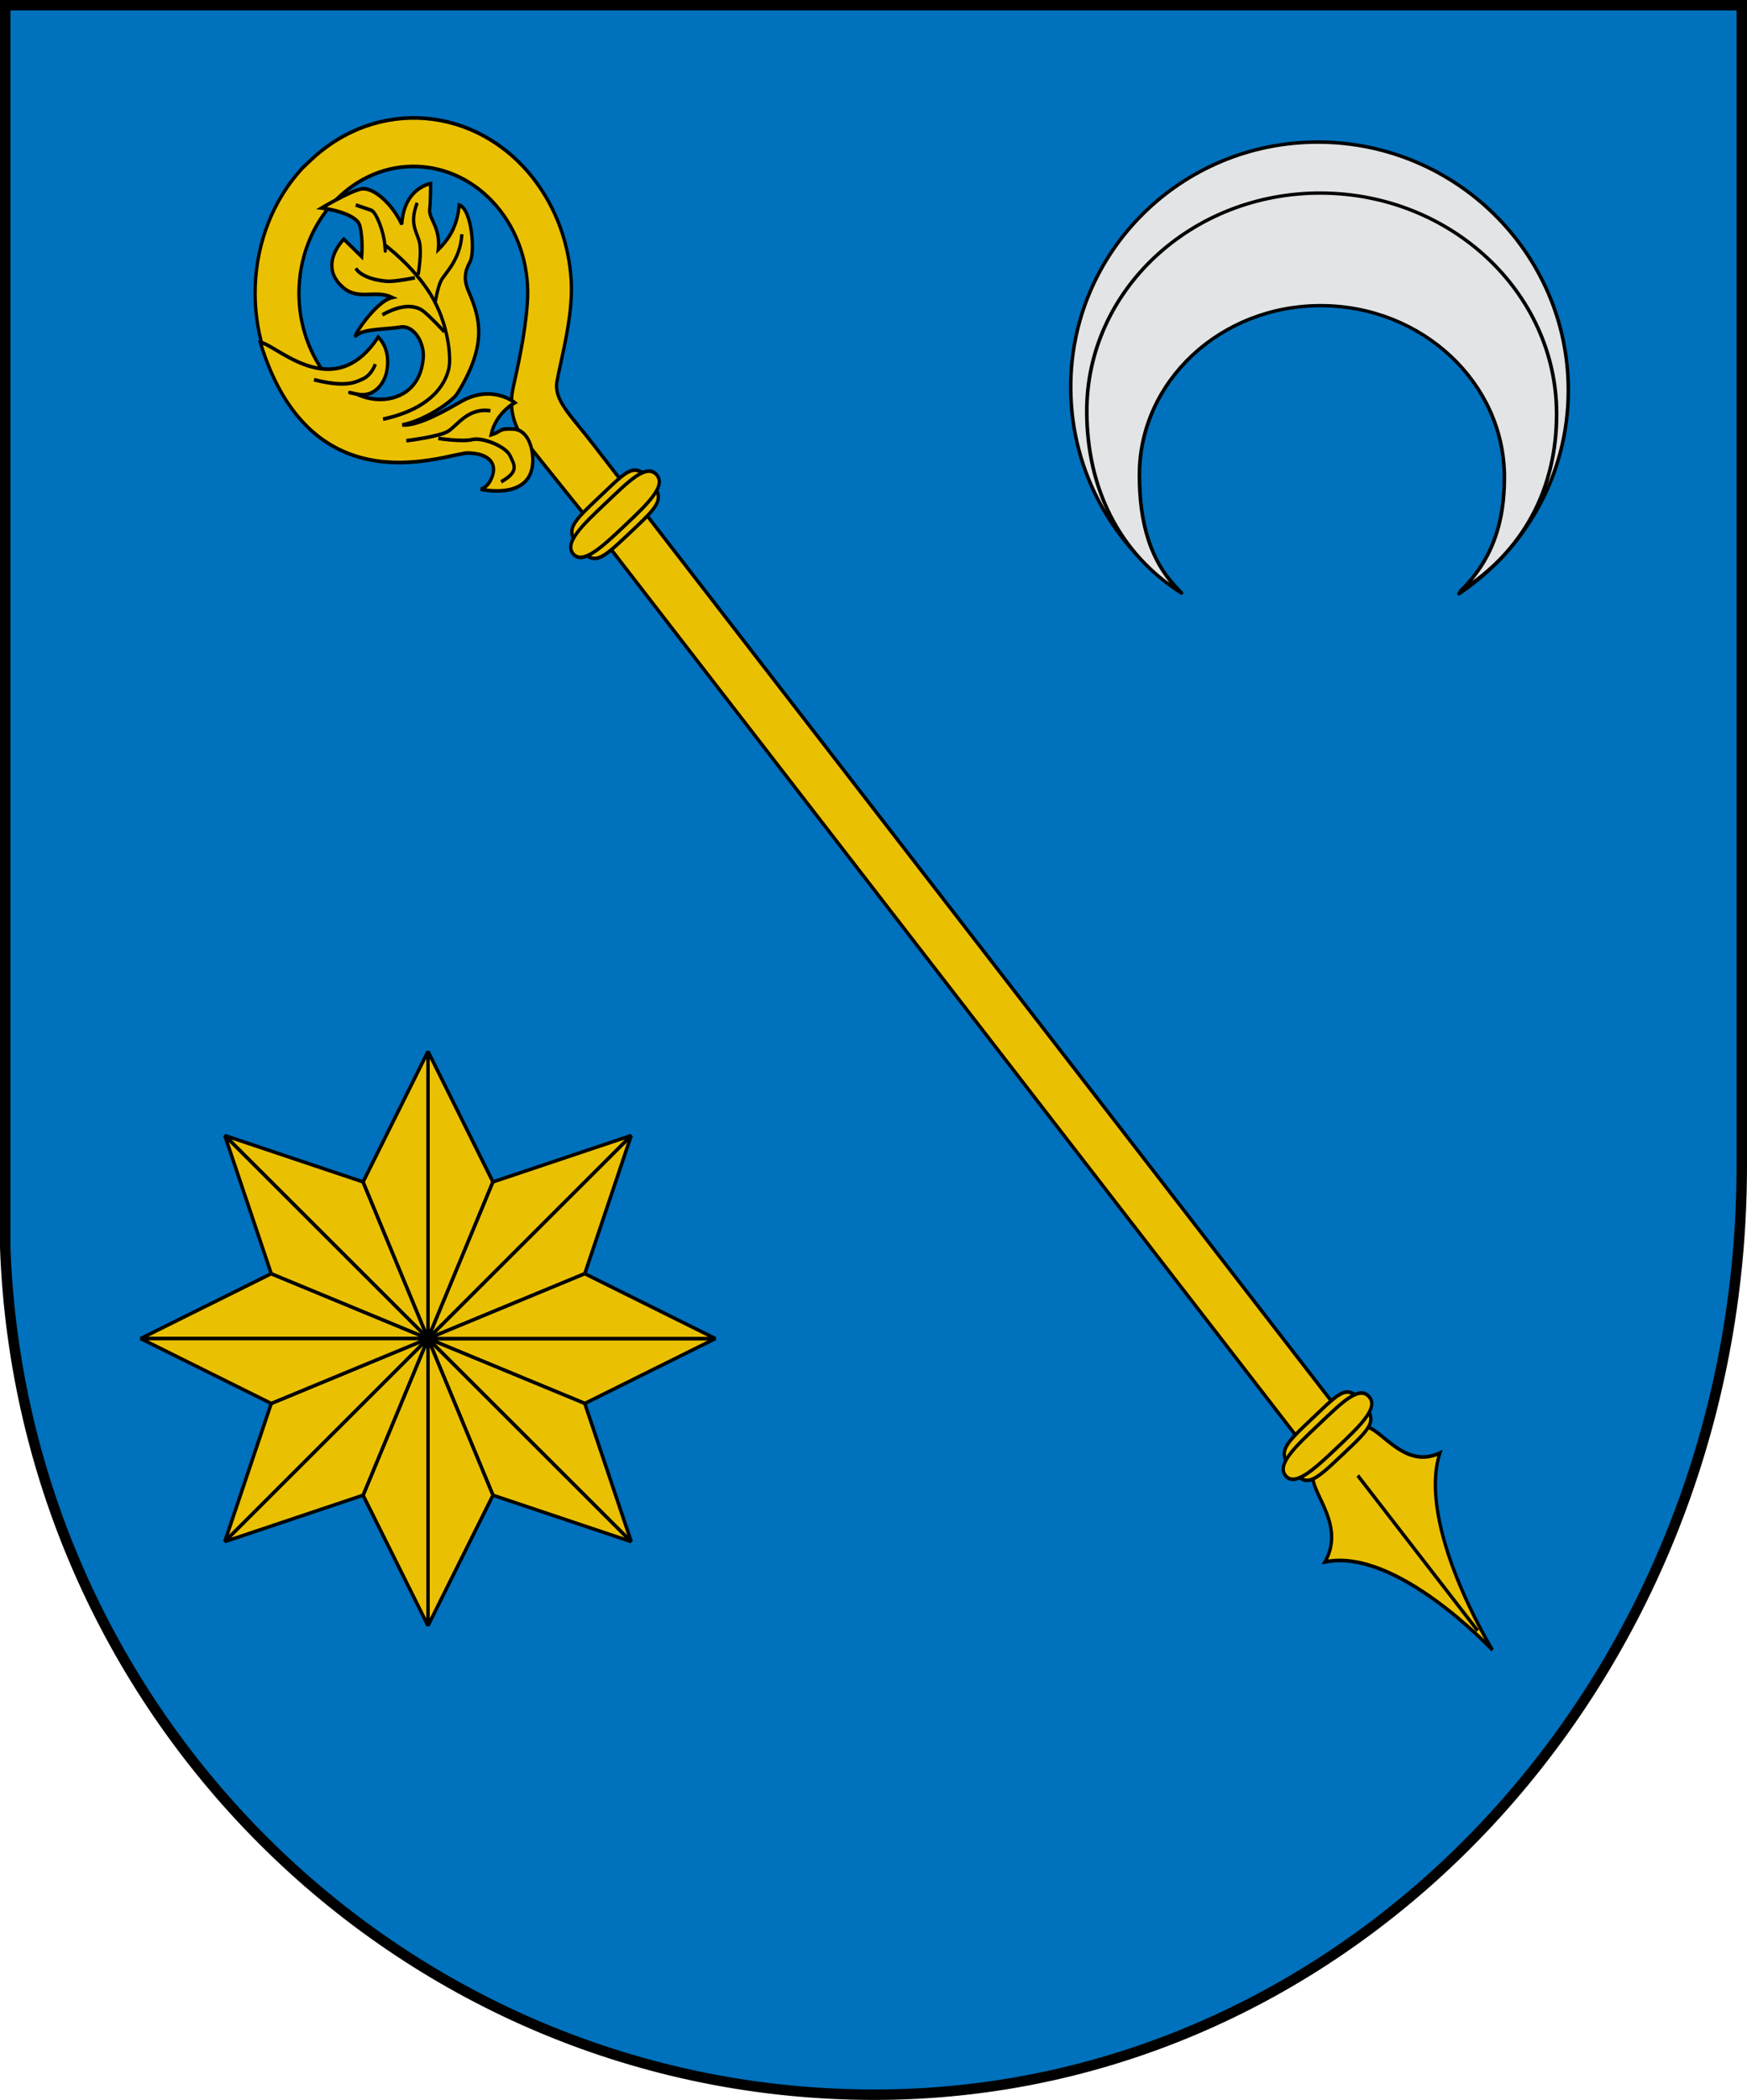
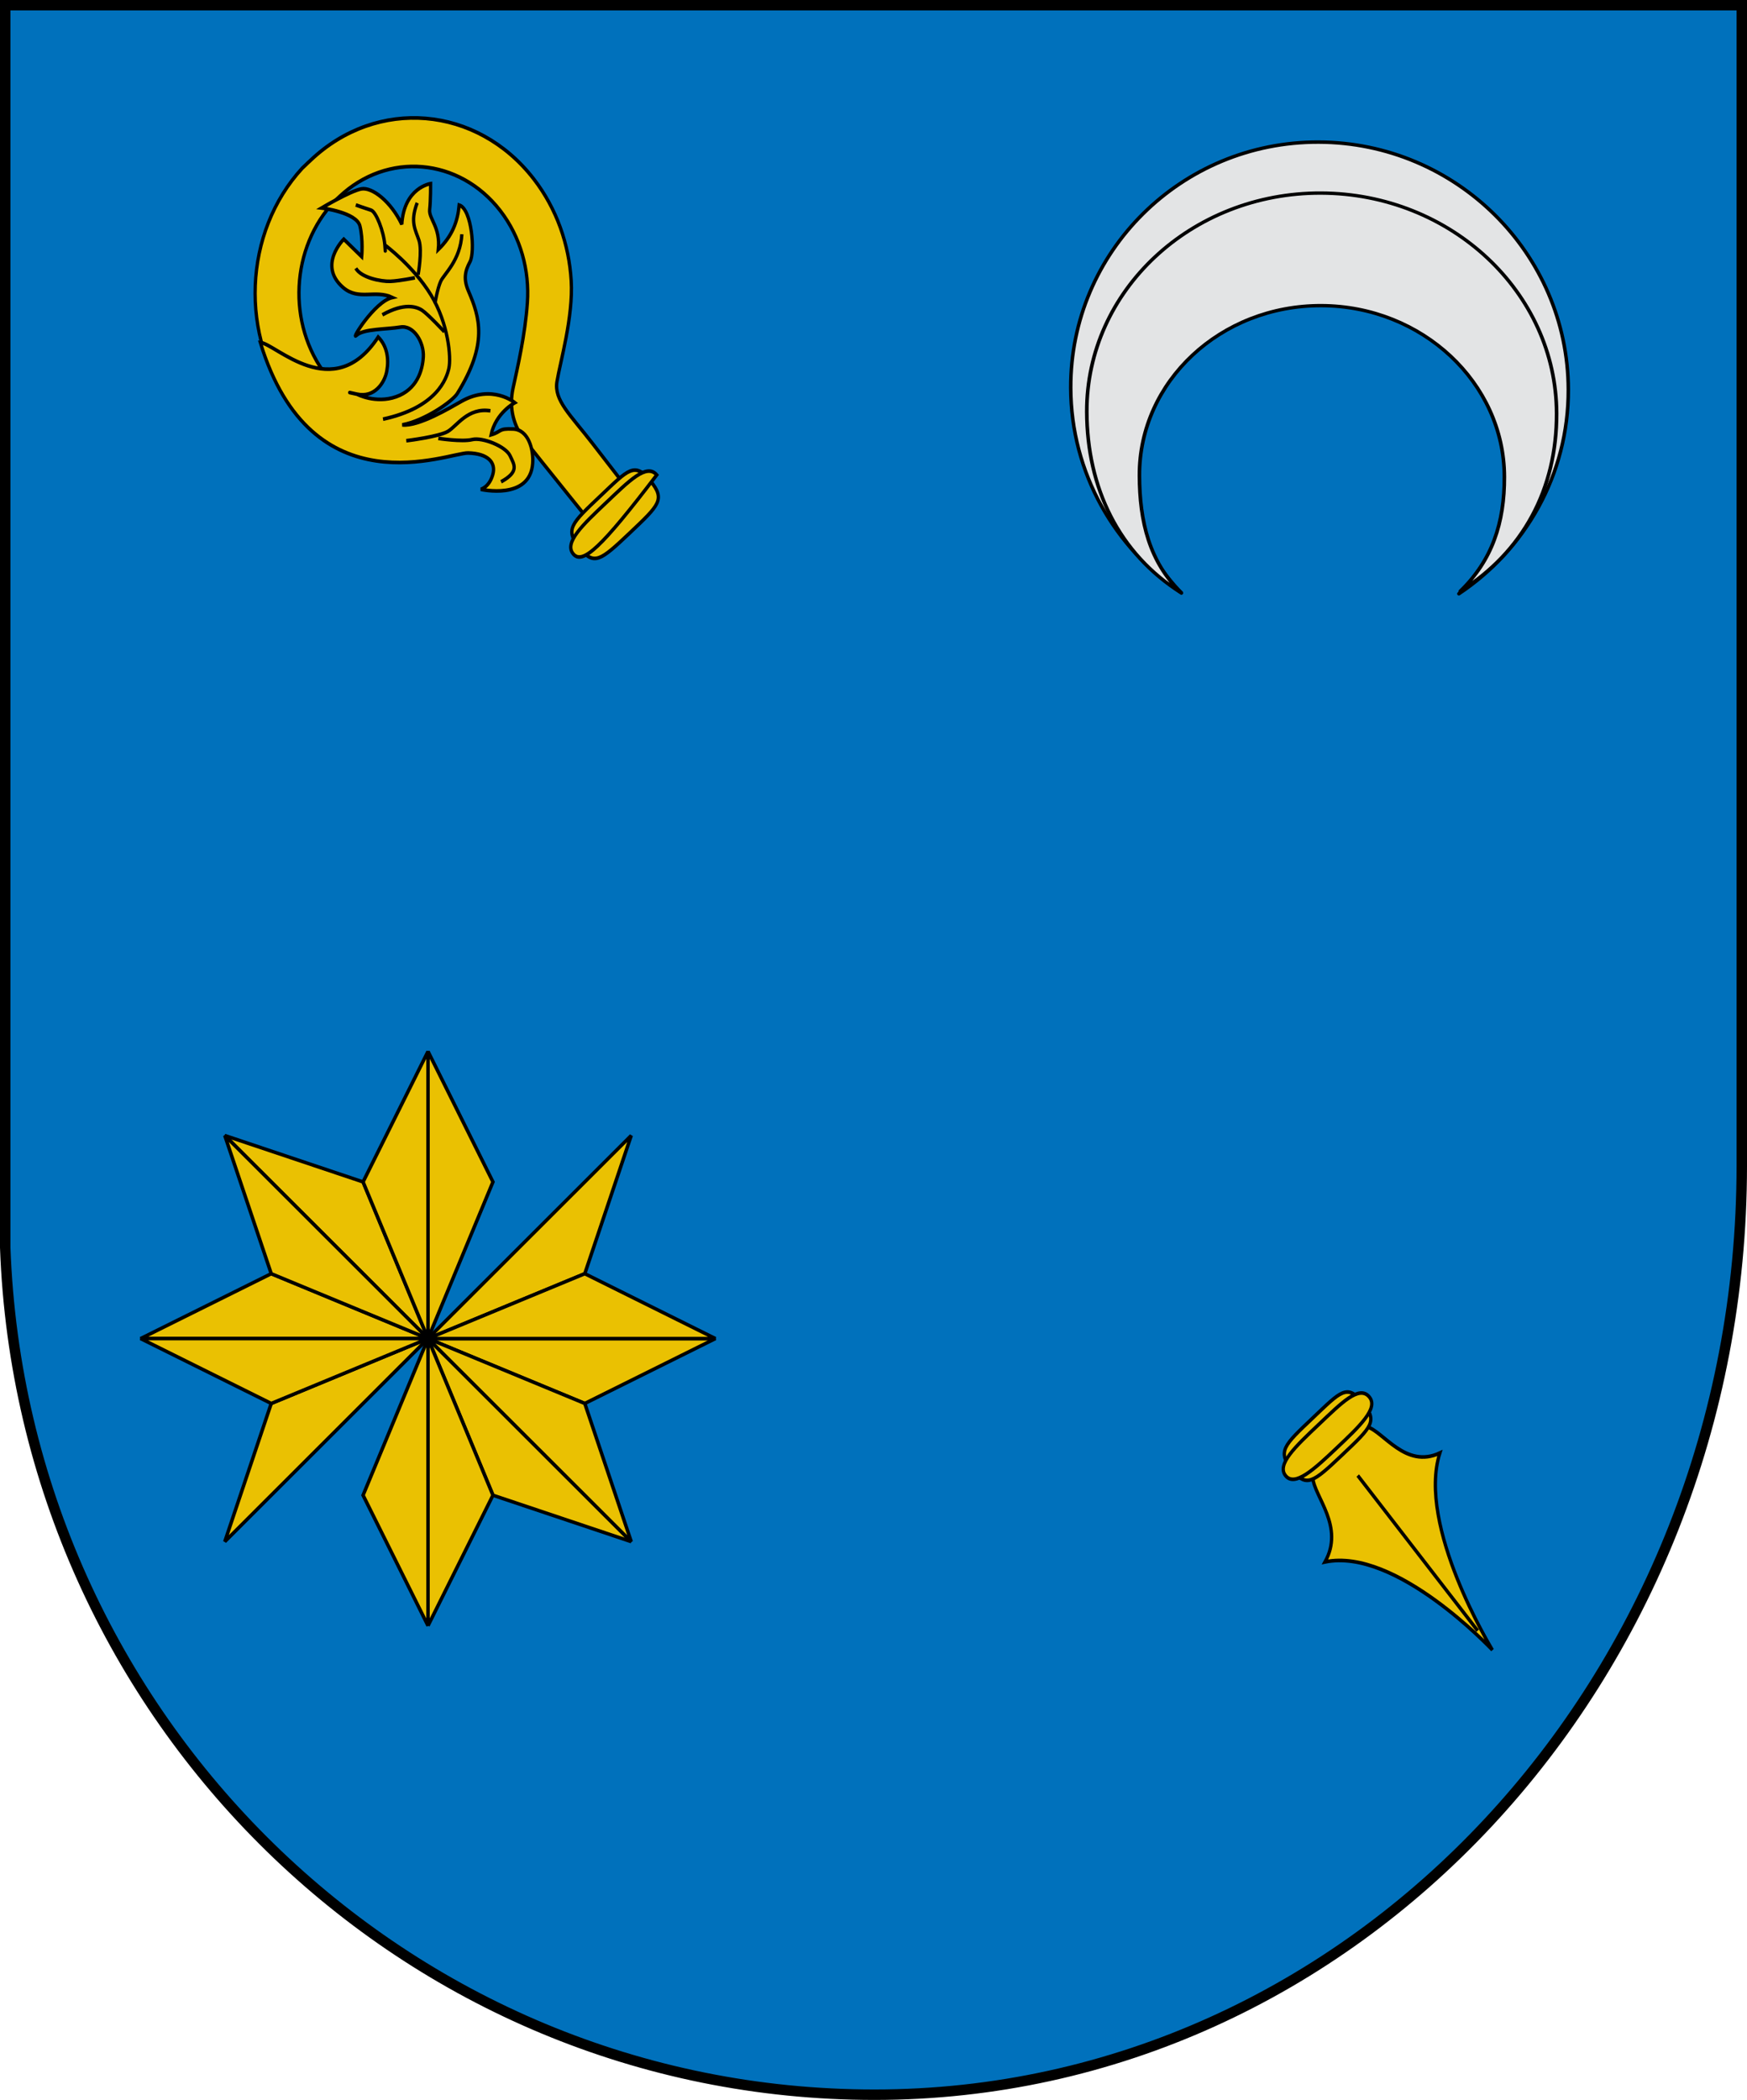
<svg xmlns="http://www.w3.org/2000/svg" xmlns:ns1="http://sodipodi.sourceforge.net/DTD/sodipodi-0.dtd" xmlns:ns2="http://www.inkscape.org/namespaces/inkscape" version="1.0" width="501.66" height="602.774" id="svg3364" ns1:version="0.32" ns2:version="0.45+0.46pre3+devel" ns1:docname="Escudo_de_Urdax.svg" ns2:output_extension="org.inkscape.output.svg.inkscape">
  <ns1:namedview ns2:window-height="750" ns2:window-width="1280" ns2:pageshadow="2" ns2:pageopacity="0.0" guidetolerance="10.0" gridtolerance="10.0" objecttolerance="10.0" borderopacity="1.0" bordercolor="#666666" pagecolor="#ffffff" id="base" showgrid="false" ns2:zoom="0.71076923" ns2:cx="275" ns2:cy="325" ns2:window-x="-8" ns2:window-y="-8" ns2:current-layer="svg3364" />
  <defs id="defs3366">
    <ns2:perspective ns1:type="inkscape:persp3d" ns2:vp_x="0 : 325 : 1" ns2:vp_y="0 : 1000 : 0" ns2:vp_z="550 : 325 : 1" ns2:persp3d-origin="275 : 216.66667 : 1" id="perspective50" />
  </defs>
  <g transform="translate(-108.827,-521.619)" id="layer1">
    <path d="M 110.327,523.119 L 608.988,523.119 L 608.988,856.27 C 608.935,1003.679 497.696,1122.892 359.941,1122.892 C 225.313,1122.892 115.24,1014.877 110.327,879.747 L 110.327,879.747 L 110.327,523.119 L 110.327,523.119 z" id="path2640" style="fill:#0071bc;fill-opacity:1;stroke:#000000;stroke-width:3;stroke-linecap:round;stroke-miterlimit:3.864;stroke-dasharray:none" />
    <g transform="matrix(0.878,-0.104,2.985649e-2,0.786,339.188,1881.29)" id="g38650" style="fill:#eac102;stroke:#000000;stroke-width:1.201;stroke-miterlimit:4;stroke-dasharray:none;stroke-opacity:1;display:inline">
      <g transform="translate(2.854,9.452)" id="g5035" style="stroke:#000000;stroke-width:1.201;stroke-miterlimit:4;stroke-dasharray:none;stroke-opacity:1">
        <g transform="matrix(0.748,-0.669,0.586,0.972,203.026,-1395.059)" id="g21688" style="fill:#eac102;stroke:#000000;stroke-width:1.135;stroke-miterlimit:4;stroke-dasharray:none;stroke-opacity:1">
          <path d="M -115.679,-385.067 C -143.857,-383.119 -166.118,-359.5 -166.118,-330.814 C -166.118,-326.132 -165.538,-321.582 -164.422,-317.25 L -148.74,-317.25 C -150.282,-321.453 -151.113,-326.074 -151.113,-330.814 C -151.113,-351.804 -134.616,-369.011 -113.899,-370.062 C -113.231,-370.096 -112.541,-370.062 -111.864,-370.062 C -90.211,-370.062 -72.7,-352.481 -72.7,-330.814 C -72.7,-319.98 -77.078,-310.168 -84.162,-303.064 C -91.247,-295.96 -99.648,-290.073 -105.01,-286.179 C -110.424,-282.249 -112.539,-276.812 -112.514,-271.175 C -112.489,-265.538 -111.78,-231.462 -111.78,-231.462 L -95.504,-231.462 C -95.504,-231.462 -95.504,-243.373 -95.504,-255.283 C -95.504,-267.193 -96.88,-274.158 -92.321,-277.879 C -87.614,-281.722 -75.054,-289.44 -68.325,-298.468 C -61.596,-307.496 -57.611,-318.687 -57.611,-330.814 C -57.611,-360.773 -81.924,-385.067 -111.864,-385.067 C -112.683,-385.067 -113.513,-385.103 -114.323,-385.067 C -114.548,-385.057 -114.777,-385.08 -115.001,-385.067 C -115.224,-385.054 -115.457,-385.082 -115.679,-385.067 z" id="path12604" style="fill:#eac102;fill-opacity:1;fill-rule:nonzero;stroke:#000000;stroke-width:1.135;stroke-miterlimit:4;stroke-dasharray:none;stroke-opacity:1" />
          <g transform="matrix(2.713,0,0,2.713,98.706,-394.561)" id="g17018" style="fill:#eac102;fill-opacity:1;stroke:#000000;stroke-width:0.418;stroke-miterlimit:4;stroke-dasharray:none;stroke-opacity:1">
            <path d="M -84.22,41.896 C -82.385,43.546 -82.199,45.027 -83.48,45.814 C -84.76,46.6 -85.701,46.092 -85.701,46.092 C -85.701,46.092 -81.827,51.133 -78.806,48.112 C -77.68,46.985 -76.708,44.841 -78.128,43.515 C -79.547,42.189 -79.396,42.831 -80.673,42.204 C -78.61,40.676 -76.015,41.371 -76.015,41.371 C -76.015,41.371 -76.78,37.888 -81.029,36.857 C -82.558,36.487 -86.985,35.545 -88.453,34.03 C -86.04,35.493 -81.931,36.126 -80.843,35.834 C -74.232,34.063 -73.055,31.084 -72.191,27.859 C -71.802,26.408 -71.065,25.838 -69.862,25.437 C -68.659,25.036 -65.777,21.012 -66.702,19.624 C -68.079,20.943 -69.66,21.74 -72.006,21.77 C -70.111,19.996 -70.658,18.315 -69.871,17.59 C -69.084,16.865 -67.857,15.411 -67.857,15.411 C -67.857,15.411 -70.679,13.55 -73.641,16.577 C -72.993,13.739 -73.688,10.877 -74.907,10.152 C -76.125,9.427 -80.12,8.549 -80.12,8.549 C -80.12,8.549 -77.081,11.803 -77.775,13.268 C -78.469,14.734 -79.881,16.08 -79.881,16.08 L -80.305,13.083 C -80.305,13.083 -84.777,13.179 -83.945,17.238 C -83.446,19.672 -81.011,20.024 -79.963,22.147 C -81.984,21.021 -87.328,22.499 -86.202,22.483 C -85.076,22.468 -82.895,24.436 -81.399,25.377 C -79.903,26.317 -80.284,28.714 -81.394,29.855 C -82.505,30.997 -84.437,32.148 -86.951,31.084 C -89.465,30.02 -90.514,27.645 -90.514,27.645 C -90.514,27.645 -91.857,25.933 -90.514,27.645 C -89.172,29.357 -87.09,28.971 -85.949,28.076 C -84.808,27.181 -84.076,25.918 -84.255,24.417 C -93.618,26.67 -94.591,16.528 -95.966,15.182 C -103.546,34.08 -86.056,40.246 -84.22,41.896 z" id="path11679" style="fill:#eac102;fill-opacity:1;fill-rule:evenodd;stroke:#000000;stroke-width:0.418;stroke-linecap:butt;stroke-linejoin:miter;stroke-miterlimit:4;stroke-dasharray:none;stroke-opacity:1" />
            <g id="g17008" style="fill:#eac102;fill-opacity:1;stroke:#000000;stroke-width:0.418;stroke-miterlimit:4;stroke-dasharray:none;stroke-opacity:1">
              <path d="M -89.88,31.945 C -83.833,35.374 -80.765,33.66 -79.773,32.938 C -78.78,32.216 -76.524,29.058 -76.073,25.087 C -75.622,21.116 -76.795,16.965 -76.795,16.965 C -76.795,16.965 -77.697,18.229 -76.795,16.965 C -75.892,15.702 -75.17,13.356 -75.531,12.814 C -75.892,12.273 -76.614,11.1 -76.614,11.1" id="path15234" style="fill:none;fill-opacity:1;fill-rule:evenodd;stroke:#000000;stroke-width:0.418;stroke-linecap:butt;stroke-linejoin:miter;stroke-miterlimit:4;stroke-dasharray:none;stroke-opacity:1" />
              <path d="M -81.307,16.604 C -81.487,17.868 -79.863,19.853 -78.96,20.575 C -78.058,21.297 -76.344,22.29 -76.344,22.29" id="path15236" style="fill:#eac102;fill-opacity:1;fill-rule:evenodd;stroke:#000000;stroke-width:0.418;stroke-linecap:butt;stroke-linejoin:miter;stroke-miterlimit:4;stroke-dasharray:none;stroke-opacity:1" />
              <path d="M -70.568,15.973 C -72.734,17.056 -72.734,18.229 -73.185,19.402 C -73.636,20.575 -75.802,22.29 -75.802,22.29" id="path15238" style="fill:#eac102;fill-opacity:1;fill-rule:evenodd;stroke:#000000;stroke-width:0.418;stroke-linecap:butt;stroke-linejoin:miter;stroke-miterlimit:4;stroke-dasharray:none;stroke-opacity:1" />
              <path d="M -68.61,22.38 C -70.703,24.546 -73.272,24.365 -74.128,24.726 C -74.984,25.087 -76.316,26.17 -76.316,26.17" id="path15240" style="fill:#eac102;fill-opacity:1;fill-rule:evenodd;stroke:#000000;stroke-width:0.418;stroke-linecap:butt;stroke-linejoin:miter;stroke-miterlimit:4;stroke-dasharray:none;stroke-opacity:1" />
              <path d="M -82.209,22.831 C -79.231,23.553 -78.329,24.907 -78.058,25.719 C -77.787,26.531 -77.517,29.419 -77.517,29.419" id="path15242" style="fill:#eac102;fill-opacity:1;fill-rule:evenodd;stroke:#000000;stroke-width:0.418;stroke-linecap:butt;stroke-linejoin:miter;stroke-miterlimit:4;stroke-dasharray:none;stroke-opacity:1" />
-               <path d="M -93.579,22.831 C -91.233,25.989 -89.97,26.441 -88.797,26.802 C -87.624,27.163 -86.541,26.531 -86.541,26.531" id="path16124" style="fill:#eac102;fill-opacity:1;fill-rule:evenodd;stroke:#000000;stroke-width:0.418;stroke-linecap:butt;stroke-linejoin:miter;stroke-miterlimit:4;stroke-dasharray:none;stroke-opacity:1" />
              <path d="M -78.96,40.067 C -80.856,37.901 -83.292,38.623 -84.555,38.352 C -85.819,38.082 -89.248,35.735 -89.248,35.735" id="path16126" style="fill:#eac102;fill-opacity:1;fill-rule:evenodd;stroke:#000000;stroke-width:0.418;stroke-linecap:butt;stroke-linejoin:miter;stroke-miterlimit:4;stroke-dasharray:none;stroke-opacity:1" />
              <path d="M -83.202,47.106 C -80.675,47.737 -80.675,46.745 -80.404,45.572 C -80.134,44.398 -81.668,41.691 -82.841,41.06 C -84.014,40.428 -85.999,38.172 -85.999,38.172" id="path16128" style="fill:none;fill-opacity:1;fill-rule:evenodd;stroke:#000000;stroke-width:0.418;stroke-linecap:butt;stroke-linejoin:miter;stroke-miterlimit:4;stroke-dasharray:none;stroke-opacity:1" />
            </g>
          </g>
          <g transform="matrix(2.713,0,0,2.713,99.243,-399.742)" id="g21648" style="fill:#eac102;fill-opacity:1;stroke:#000000;stroke-width:0.418;stroke-miterlimit:4;stroke-dasharray:none;stroke-opacity:1">
            <path d="M -79.372,202.367 C -80.636,204.172 -79.923,209.236 -84.435,210.679 C -76.526,215.245 -74.937,231.923 -74.903,232.086 C -74.86,231.922 -72.995,215.099 -65.341,210.679 C -69.853,209.236 -69.14,204.172 -70.403,202.367 C -70.598,198.273 -74.126,198.961 -75.247,198.961 C -76.368,198.961 -79.372,198.764 -79.372,202.367 z" id="path19895" style="fill:#eac102;fill-opacity:1;fill-rule:evenodd;stroke:#000000;stroke-width:0.418;stroke-linecap:butt;stroke-linejoin:miter;stroke-miterlimit:4;stroke-dasharray:none;stroke-opacity:1" />
            <path d="M -74.888,229.222 L -74.888,205.875" id="path20773" style="fill:#eac102;fill-opacity:1;fill-rule:evenodd;stroke:#000000;stroke-width:0.418;stroke-linecap:butt;stroke-linejoin:miter;stroke-miterlimit:4;stroke-dasharray:none;stroke-opacity:1" />
          </g>
-           <rect width="16.156" height="371.965" x="-111.981" y="-231.469" id="rect17044" style="fill:#eac102;fill-opacity:1;fill-rule:nonzero;stroke:#000000;stroke-width:1.135;stroke-miterlimit:4;stroke-dasharray:none;stroke-opacity:1" />
          <g transform="matrix(2.713,0,0,2.713,97.562,-394.316)" id="g18799" style="fill:#eac102;fill-opacity:1;stroke:#000000;stroke-width:0.418;stroke-miterlimit:4;stroke-dasharray:none;stroke-opacity:1">
            <path d="M -68.385,59.244 C -68.32,62.096 -69.305,62.059 -74.268,62.059 C -79.147,62.059 -80.078,61.951 -80.151,59.244 C -80.228,56.388 -79.14,56.429 -74.268,56.429 C -69.667,56.429 -68.452,56.244 -68.385,59.244 z" id="path17922" style="fill:#eac102;fill-opacity:1;fill-rule:nonzero;stroke:#000000;stroke-width:0.418;stroke-miterlimit:4;stroke-dasharray:none;stroke-opacity:1" />
-             <path d="M -67.335,59.244 C -67.259,61.026 -70.441,61.003 -74.268,61.003 C -78.095,61.003 -81.115,60.936 -81.2,59.244 C -81.291,57.459 -78.095,57.484 -74.268,57.484 C -70.441,57.484 -67.415,57.368 -67.335,59.244 z" id="path17919" style="fill:#eac102;fill-opacity:1;fill-rule:nonzero;stroke:#000000;stroke-width:0.418;stroke-miterlimit:4;stroke-dasharray:none;stroke-opacity:1" />
+             <path d="M -67.335,59.244 C -78.095,61.003 -81.115,60.936 -81.2,59.244 C -81.291,57.459 -78.095,57.484 -74.268,57.484 C -70.441,57.484 -67.415,57.368 -67.335,59.244 z" id="path17919" style="fill:#eac102;fill-opacity:1;fill-rule:nonzero;stroke:#000000;stroke-width:0.418;stroke-miterlimit:4;stroke-dasharray:none;stroke-opacity:1" />
          </g>
          <g transform="matrix(2.713,0,0,2.713,97.562,-17.908)" id="g19889" style="fill:#eac102;fill-opacity:1;stroke:#000000;stroke-width:0.418;stroke-miterlimit:4;stroke-dasharray:none;stroke-opacity:1">
            <path d="M -68.385,59.244 C -68.32,62.096 -69.305,62.059 -74.268,62.059 C -79.147,62.059 -80.078,61.951 -80.151,59.244 C -80.228,56.388 -79.14,56.429 -74.268,56.429 C -69.667,56.429 -68.452,56.244 -68.385,59.244 z" id="path19891" style="fill:#eac102;fill-opacity:1;fill-rule:nonzero;stroke:#000000;stroke-width:0.418;stroke-miterlimit:4;stroke-dasharray:none;stroke-opacity:1" />
            <path d="M -67.335,59.244 C -67.259,61.026 -70.441,61.003 -74.268,61.003 C -78.095,61.003 -81.115,60.936 -81.2,59.244 C -81.291,57.459 -78.095,57.484 -74.268,57.484 C -70.441,57.484 -67.415,57.368 -67.335,59.244 z" id="path19893" style="fill:#eac102;fill-opacity:1;fill-rule:nonzero;stroke:#000000;stroke-width:0.418;stroke-miterlimit:4;stroke-dasharray:none;stroke-opacity:1" />
          </g>
        </g>
      </g>
    </g>
    <g transform="matrix(0.523,1.8002651e-3,1.5932097e-3,0.503,352.505,278.664)" id="g14801" style="stroke:#000000;stroke-width:1.95;stroke-miterlimit:4;stroke-dasharray:none;stroke-opacity:1;display:inline">
      <g transform="matrix(0.663,0,0,-0.683,57.879,863.773)" id="g19825" style="fill:#e3e4e5;fill-opacity:1;stroke:#000000;stroke-width:2.898;stroke-miterlimit:4;stroke-dasharray:none;stroke-opacity:1;display:inline">
        <path d="M 184.581,63.046 C 129.606,100.054 93.422,162.864 93.422,234.071 C 93.422,347.793 185.734,440.104 299.455,440.104 C 413.177,440.104 505.488,347.793 505.488,234.071 C 505.488,162.895 469.263,100.123 414.329,63.109 C 442.24,91.921 459.501,131.155 459.501,174.407 C 459.501,262.751 387.799,334.453 299.455,334.453 C 211.111,334.453 139.409,262.751 139.409,174.407 C 139.409,131.129 156.64,91.863 184.581,63.046 z" id="path19827" style="fill:#e3e4e5;fill-opacity:1;fill-rule:evenodd;stroke:#000000;stroke-width:2.898;stroke-linecap:round;stroke-linejoin:round;stroke-miterlimit:4;stroke-dasharray:none;stroke-dashoffset:0;stroke-opacity:1" />
      </g>
      <g transform="matrix(0.626,0,0,-0.608,70.116,859.851)" id="g14797" style="fill:#e3e4e5;fill-opacity:1;stroke:#000000;stroke-width:3.163;stroke-miterlimit:4;stroke-dasharray:none;stroke-opacity:1;display:inline">
        <path d="M 175.838,64.332 C 120.864,101.34 93.422,162.864 93.422,234.071 C 93.422,347.793 185.734,440.104 299.455,440.104 C 413.177,440.104 505.488,347.793 505.488,234.071 C 505.488,162.895 475.508,103.981 420.574,66.966 C 448.485,95.778 459.501,131.155 459.501,174.407 C 459.501,262.751 387.799,334.453 299.455,334.453 C 211.111,334.453 139.409,262.751 139.409,174.407 C 139.409,131.129 147.897,93.149 175.838,64.332 z" id="path14799" style="fill:#e3e4e5;fill-opacity:1;fill-rule:evenodd;stroke:#000000;stroke-width:3.163;stroke-linecap:round;stroke-linejoin:round;stroke-miterlimit:4;stroke-dasharray:none;stroke-dashoffset:0;stroke-opacity:1" />
      </g>
    </g>
    <g transform="matrix(0.862,0,0,0.861,82.08,616.716)" id="g2616" style="fill:#eac102;fill-opacity:1;stroke:#000000;stroke-width:1.161;stroke-miterlimit:4;stroke-dasharray:none;stroke-opacity:1;display:inline">
      <g id="g2618" style="fill:#eac102;fill-opacity:1;stroke:#000000;stroke-width:1.161;stroke-miterlimit:4;stroke-dasharray:none;stroke-opacity:1">
        <path d="M 121.384,357.447 L 225.838,314.181 L 241.306,268.12 L 241.306,268.12 L 105.917,403.508 L 121.384,357.447 z" id="path2620" style="fill:#eac102;fill-opacity:1;fill-rule:evenodd;stroke:#000000;stroke-width:1.161;stroke-linecap:butt;stroke-linejoin:miter;stroke-miterlimit:4;stroke-dasharray:none;stroke-opacity:1" />
        <path d="M 195.244,283.587 L 151.978,388.041 L 173.611,431.548 L 173.611,431.548 L 173.611,240.08 L 195.244,283.587 z" id="path2622" style="opacity:1;fill:#eac102;fill-opacity:1;fill-rule:evenodd;stroke:#000000;stroke-width:1.161;stroke-linecap:butt;stroke-linejoin:miter;stroke-miterlimit:4;stroke-dasharray:none;stroke-opacity:1" />
        <path d="M 151.978,283.587 L 195.244,388.041 L 241.306,403.508 L 105.917,268.12 L 151.978,283.587 z" id="path2624" style="fill:#eac102;fill-opacity:1;fill-rule:evenodd;stroke:#000000;stroke-width:1.161;stroke-linecap:butt;stroke-linejoin:miter;stroke-miterlimit:4;stroke-dasharray:none;stroke-opacity:1" />
        <path d="M 225.838,357.447 L 121.384,314.181 L 121.384,314.181 L 77.877,335.814 L 269.346,335.814 L 225.838,357.447 z" id="path2626" style="fill:#eac102;fill-opacity:1;fill-rule:evenodd;stroke:#000000;stroke-width:1.161;stroke-linecap:butt;stroke-linejoin:miter;stroke-miterlimit:4;stroke-dasharray:none;stroke-opacity:1" />
      </g>
      <g id="g2628" style="fill:#eac102;fill-opacity:1;stroke:#000000;stroke-width:1.161;stroke-miterlimit:4;stroke-dasharray:none;stroke-opacity:1">
        <path d="M 269.346,335.814 L 225.838,314.181 L 121.384,357.447 L 121.384,357.447 L 77.877,335.814 L 77.877,335.814 L 269.346,335.814 z" id="path2630" style="fill:#eac102;fill-opacity:1;fill-rule:evenodd;stroke:#000000;stroke-width:1.161;stroke-linecap:butt;stroke-linejoin:miter;stroke-miterlimit:4;stroke-dasharray:none;stroke-opacity:1" />
-         <path d="M 241.306,268.12 L 105.917,403.508 L 151.978,388.041 L 195.244,283.587 L 241.306,268.12 z" id="path2632" style="fill:#eac102;fill-opacity:1;fill-rule:evenodd;stroke:#000000;stroke-width:1.161;stroke-linecap:butt;stroke-linejoin:miter;stroke-miterlimit:4;stroke-dasharray:none;stroke-opacity:1" />
        <path d="M 241.306,403.508 L 105.917,268.12 L 121.384,314.181 L 225.838,357.447 L 241.306,403.508 z" id="path2634" style="fill:#eac102;fill-opacity:1;fill-rule:evenodd;stroke:#000000;stroke-width:1.161;stroke-linecap:butt;stroke-linejoin:miter;stroke-miterlimit:4;stroke-dasharray:none;stroke-opacity:1" />
        <path d="M 173.611,431.548 L 195.244,388.041 L 151.978,283.587 L 151.978,283.587 L 173.611,240.08 L 173.611,431.548 L 173.611,431.548" id="path2636" style="fill:#eac102;fill-opacity:1;fill-rule:evenodd;stroke:#000000;stroke-width:1.161;stroke-linecap:butt;stroke-linejoin:miter;stroke-miterlimit:4;stroke-dasharray:none;stroke-opacity:1" />
      </g>
    </g>
  </g>
</svg>